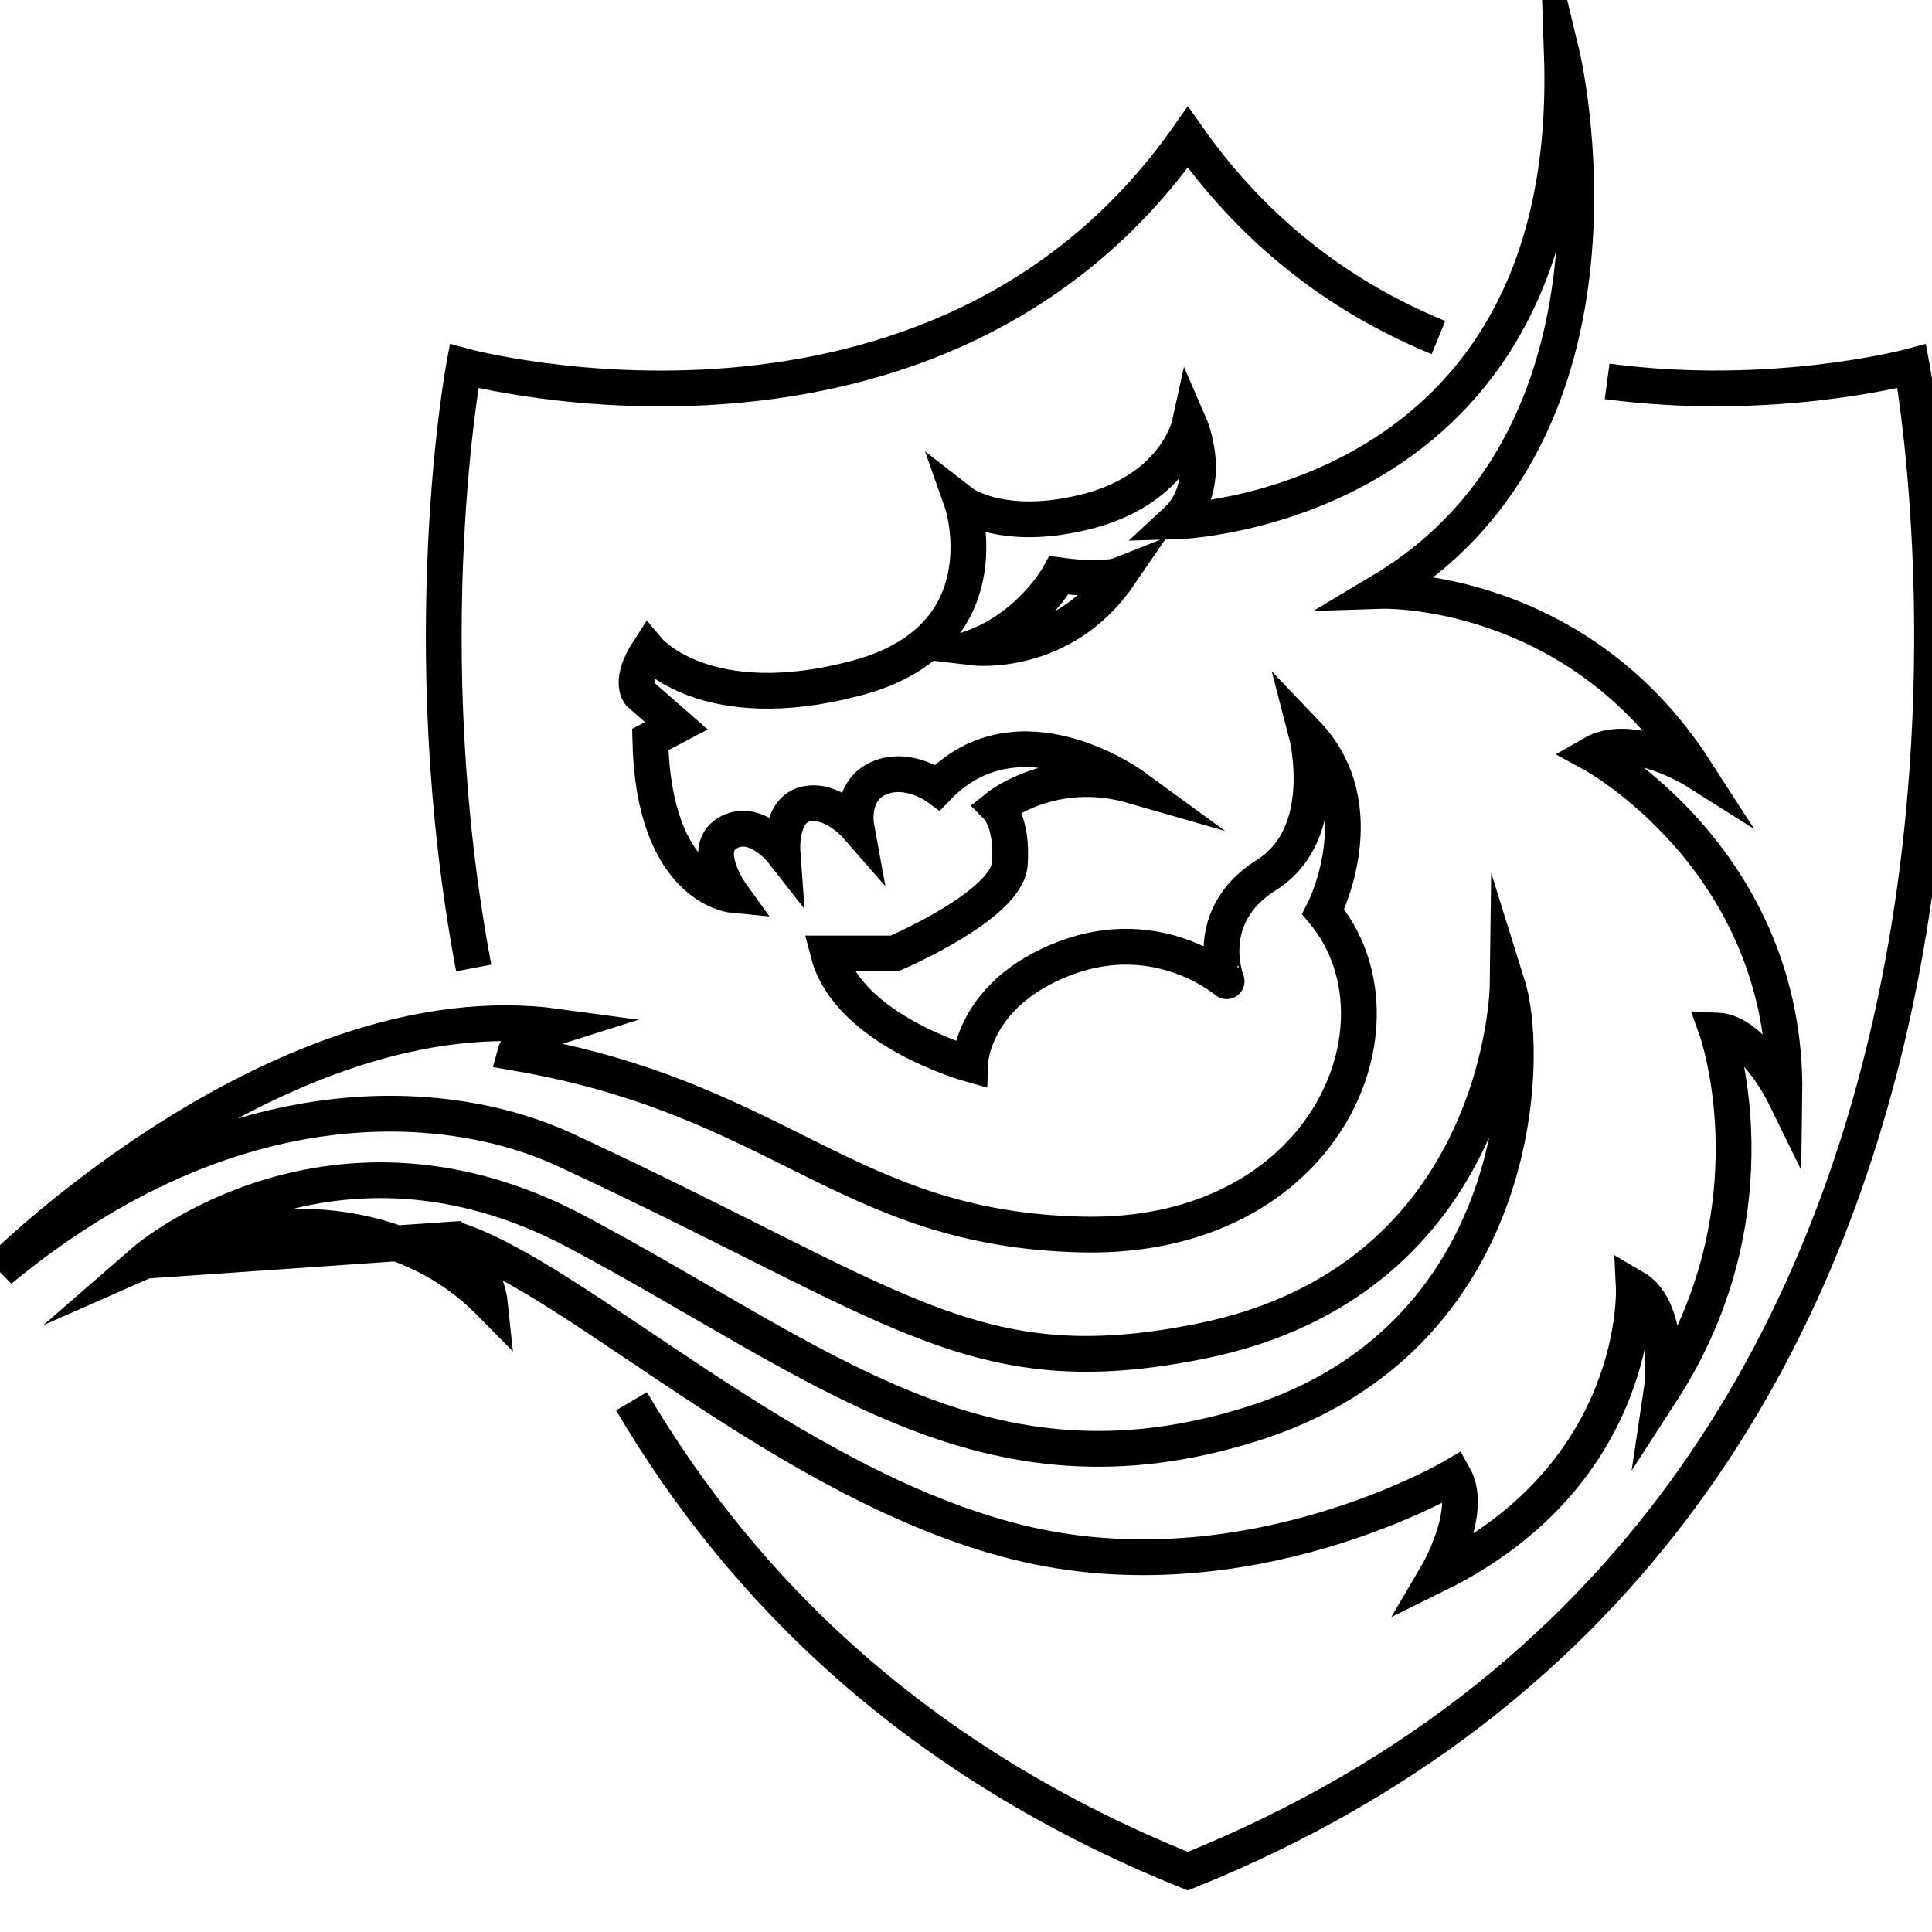
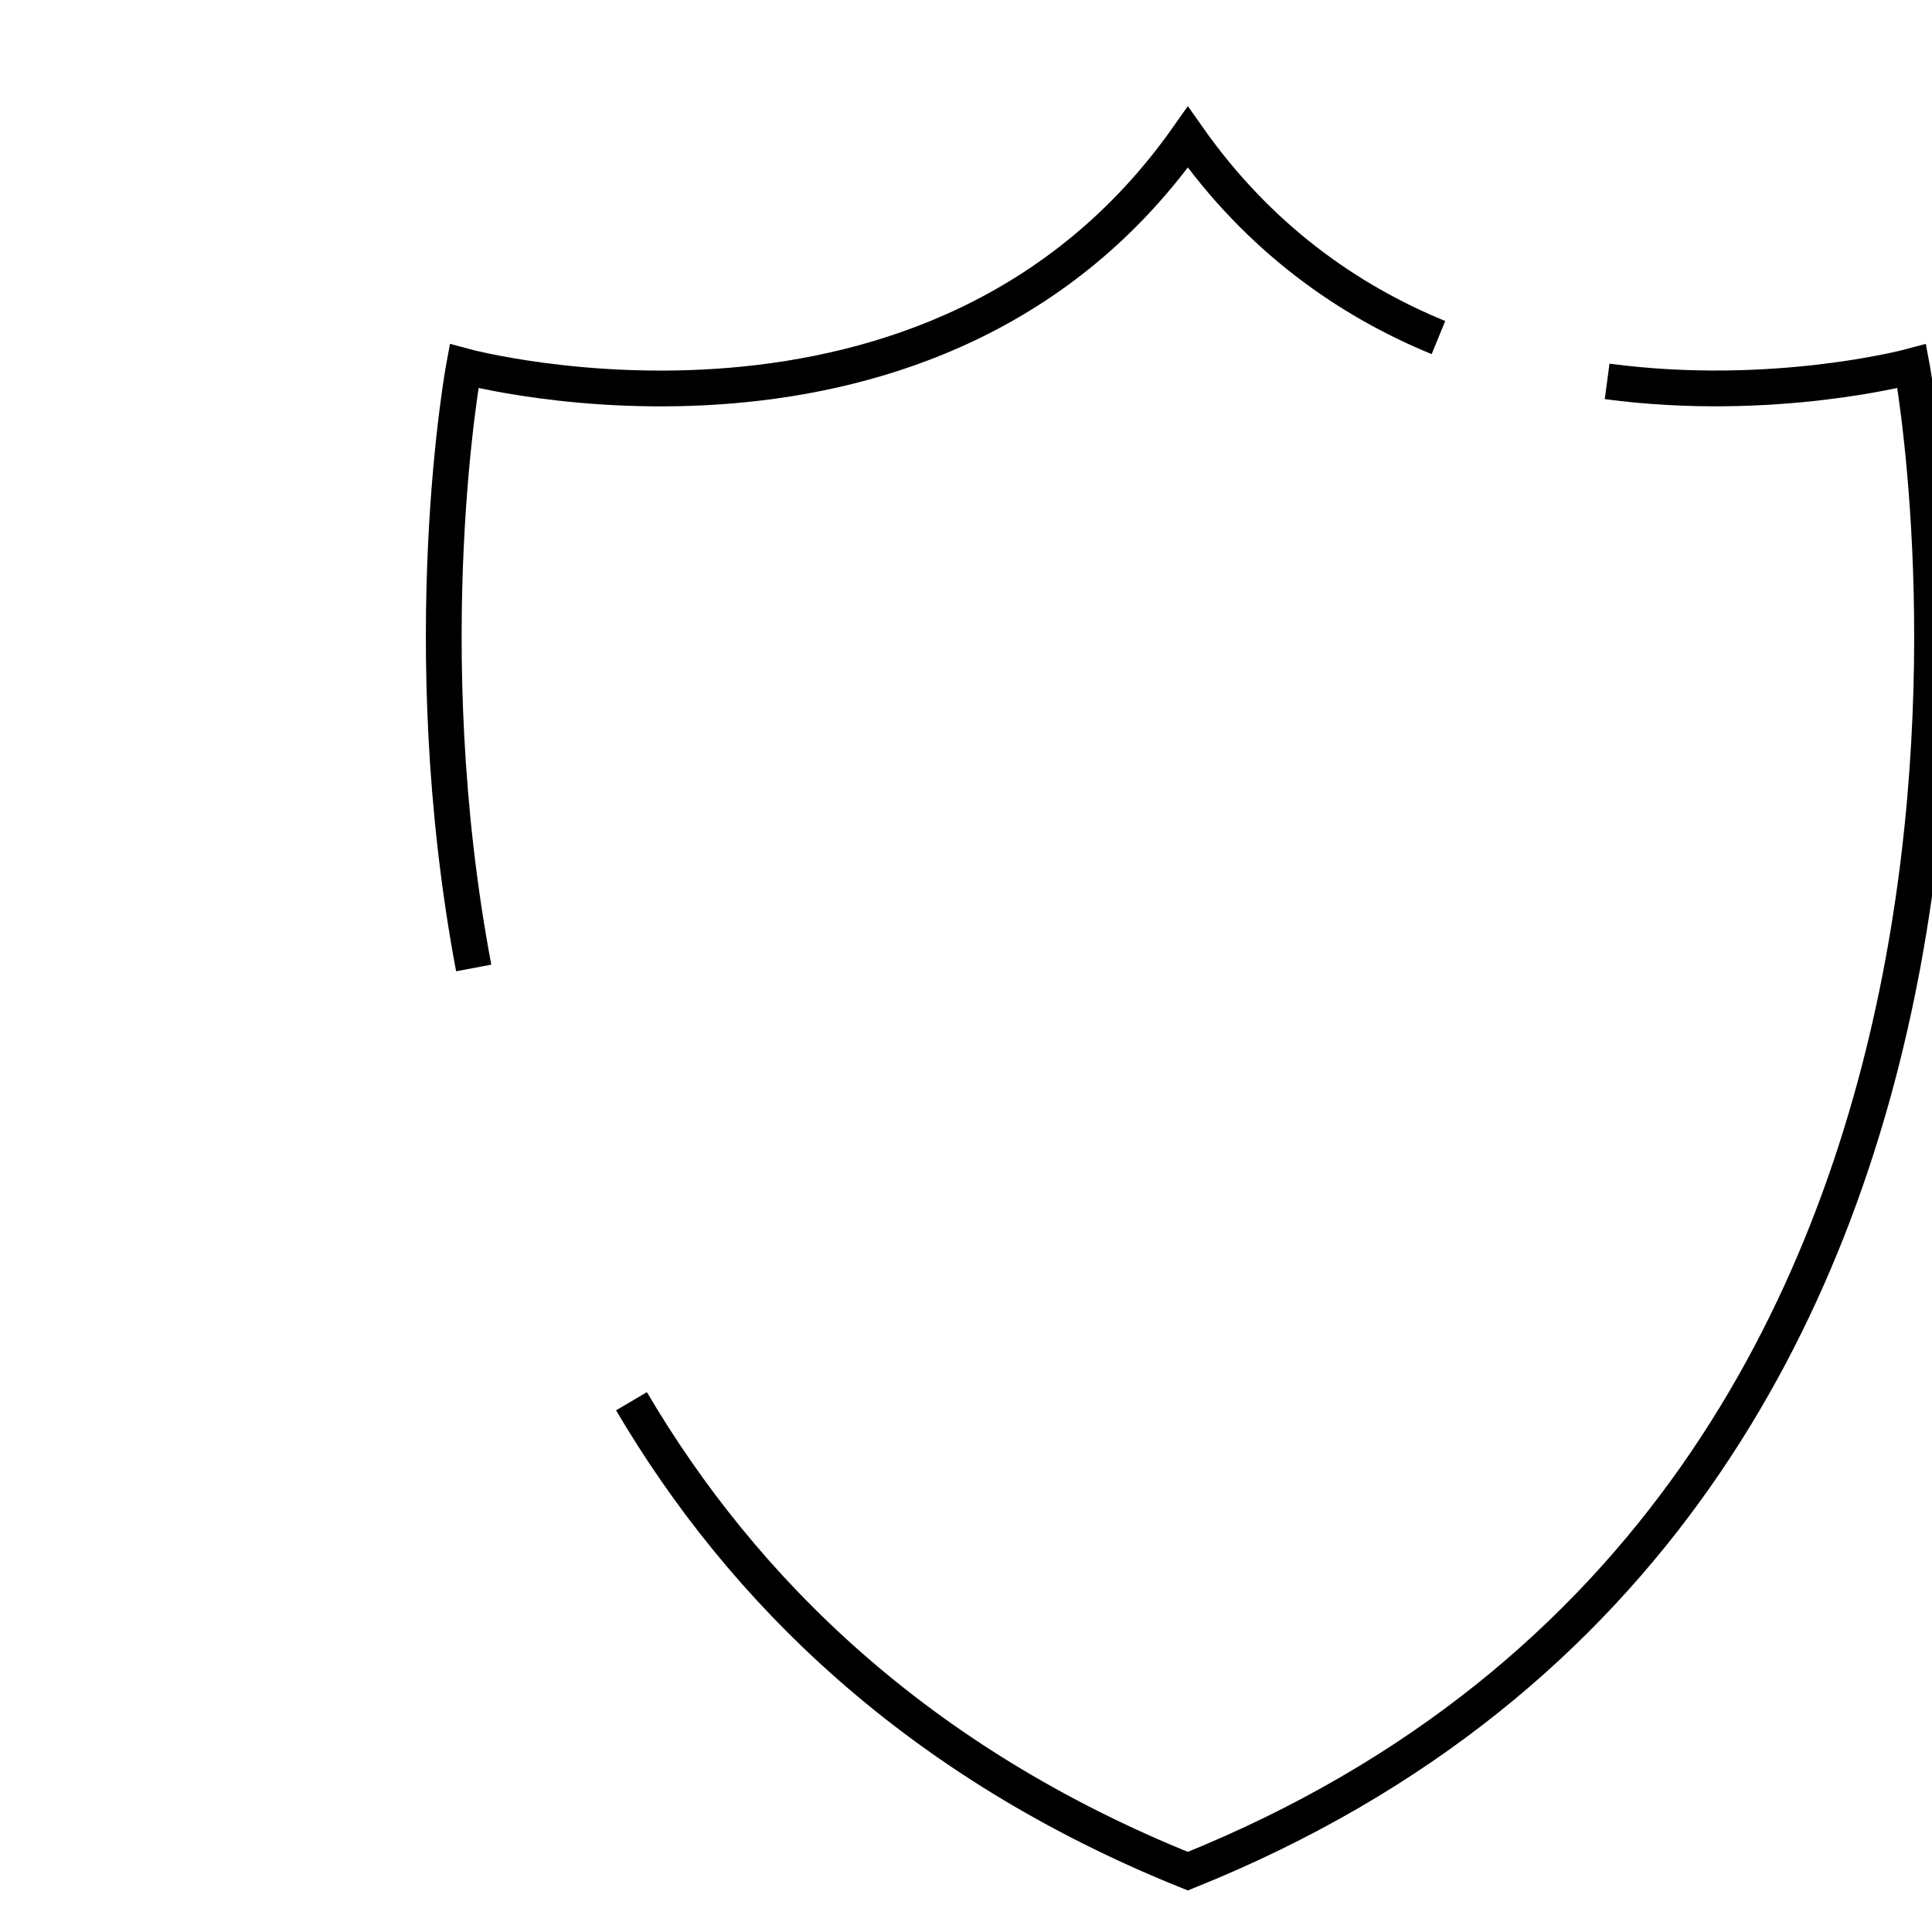
<svg xmlns="http://www.w3.org/2000/svg" version="1.1" id="Dragonrider-Logo" x="0px" y="0px" viewBox="0 0 1080 1080" style="enable-background:new 0 0 1080 1080;" xml:space="preserve">
  <style type="text/css">
	.st0{fill:none;stroke:#000;stroke-width:20;stroke-miterlimit:10;}
</style>
-   <path class="st0" d="M625.5,321.6C593.7,368,543.9,362,543.9,362c32.6-12,48.1-40.4,48.1-40.4C616.9,325,625.5,321.6,625.5,321.6z   M80.8,704.8l173.5-12c68.3,21.9,186.4,137.4,314.5,169.3c128,31.8,244-36.9,244-36.9c11.2,19.8-9.5,55-9.5,55  c115.1-56.7,110-160.7,110-160.7c22.3,12.9,15.5,58.4,15.5,58.4c66.2-102.2,30.9-201.9,30.9-201.9c20.6,0.9,37.8,36.1,37.8,36.1  c1.9-131.4-107.4-190.7-107.4-190.7c22.3-12.9,57.6,9.4,57.6,9.4c-67-104-175.3-100.5-175.3-100.5C923.4,240,873.1,30.3,873.1,30.3  c8.6,255.2-215.8,261.2-215.8,261.2c22.3-20.6,7.7-54.1,7.7-54.1s-7.7,35.2-55.8,48.1c-47.2,12.6-70.4-3.6-71.3-4.3  c0.6,1.7,23.9,75.9-59.3,97.9c-84.2,22.3-116-15.5-116-15.5c-11.2,17.2-5.1,24.1-5.1,24.1l20.6,18l-14.6,7.7  c1.7,82.5,45.6,86.8,45.6,86.8s-18-24.9-2.6-34.4c15.5-9.4,30.9,10.3,30.9,10.3s-1.7-23.2,12.9-26.6c14.2-3.4,27.6,11.2,28.3,12  c-0.2-1.1-2.9-19.9,12.9-26.6c16.3-6.9,32.6,5.2,32.6,5.2c45.5-47.3,109.1-0.9,109.1-0.9c-44.7-12.9-75.6,12-75.6,12  s8.6,8.6,6.9,31.8C562.7,506.3,500,533,500,533h-36.9c11.2,43,79.1,61.9,79.1,61.9s0.9-39.5,53.3-59.3  c52.4-19.8,90.2,12.9,90.2,12.9S671,512.3,708,489.1c36.9-23.2,22.3-79.1,22.3-79.1c39.5,41.3,9.4,99.7,9.4,99.7  c51.6,61.9,1.7,183.5-134.9,180.4c-131.9-3-167.4-76.1-316.8-101.6c0,0,2.1-7.9,23.4-14.6C158.4,553.1,1.7,707.9,0,709.9  c131.4-108.5,253.2-96.2,315.7-67.2c187.8,87.1,228.1,132.7,355.7,107C840.8,715.5,842.8,551,842.8,551  c12.9,41.3,7.7,197.6-142.6,244.9c-150.4,47.3-240.6-34.3-378-107.4C186.2,616.2,83.1,702.8,80.8,704.8c72-31.9,146.7-23.7,193,23.3  c-0.7-6.7-6.6-25.1-19.5-35.3L80.8,704.8z" />
  <path class="st0" d="M353,783.3c62.3,105.8,159.9,201.9,311,262.7c522.3-210.1,404.7-841.3,404.7-841.3s-77.2,20.9-170.3,8.5" />
  <path class="st0" d="M804.1,188.7c-50.7-20.8-100.4-55.6-140.1-112C523.5,276.2,259.4,204.7,259.4,204.7s-28.8,154.7,5.4,336.4" />
</svg>